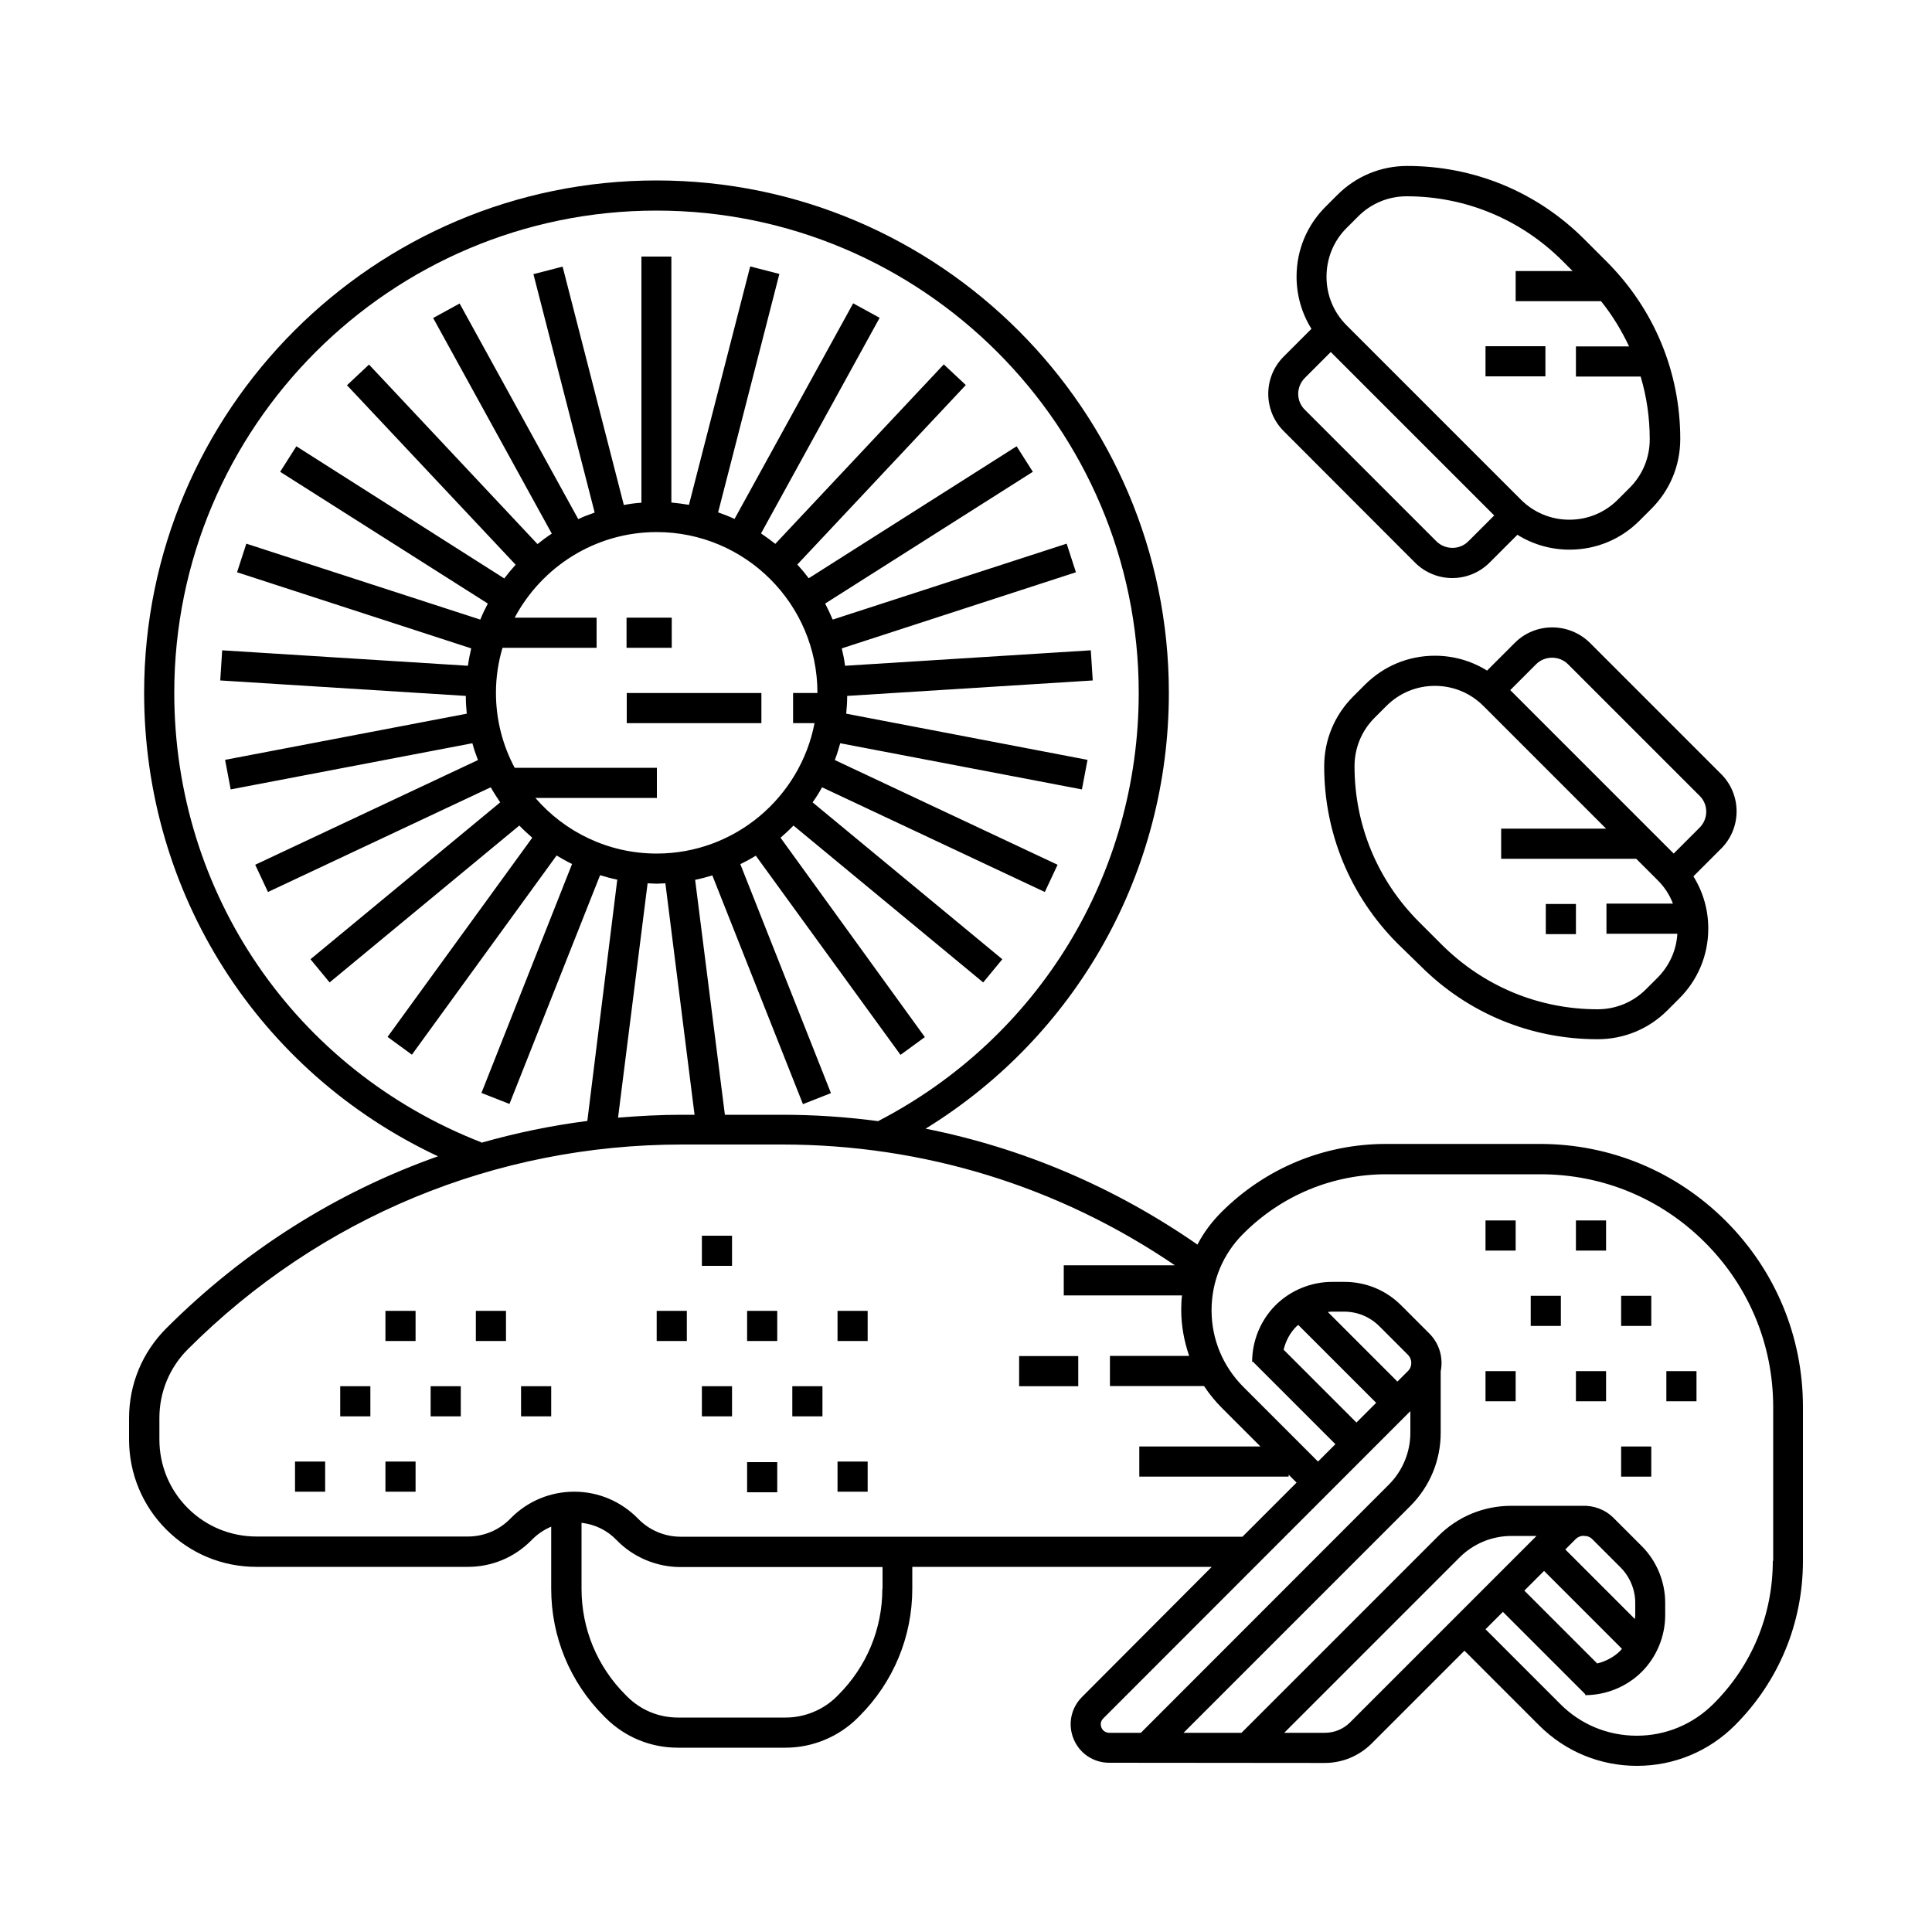
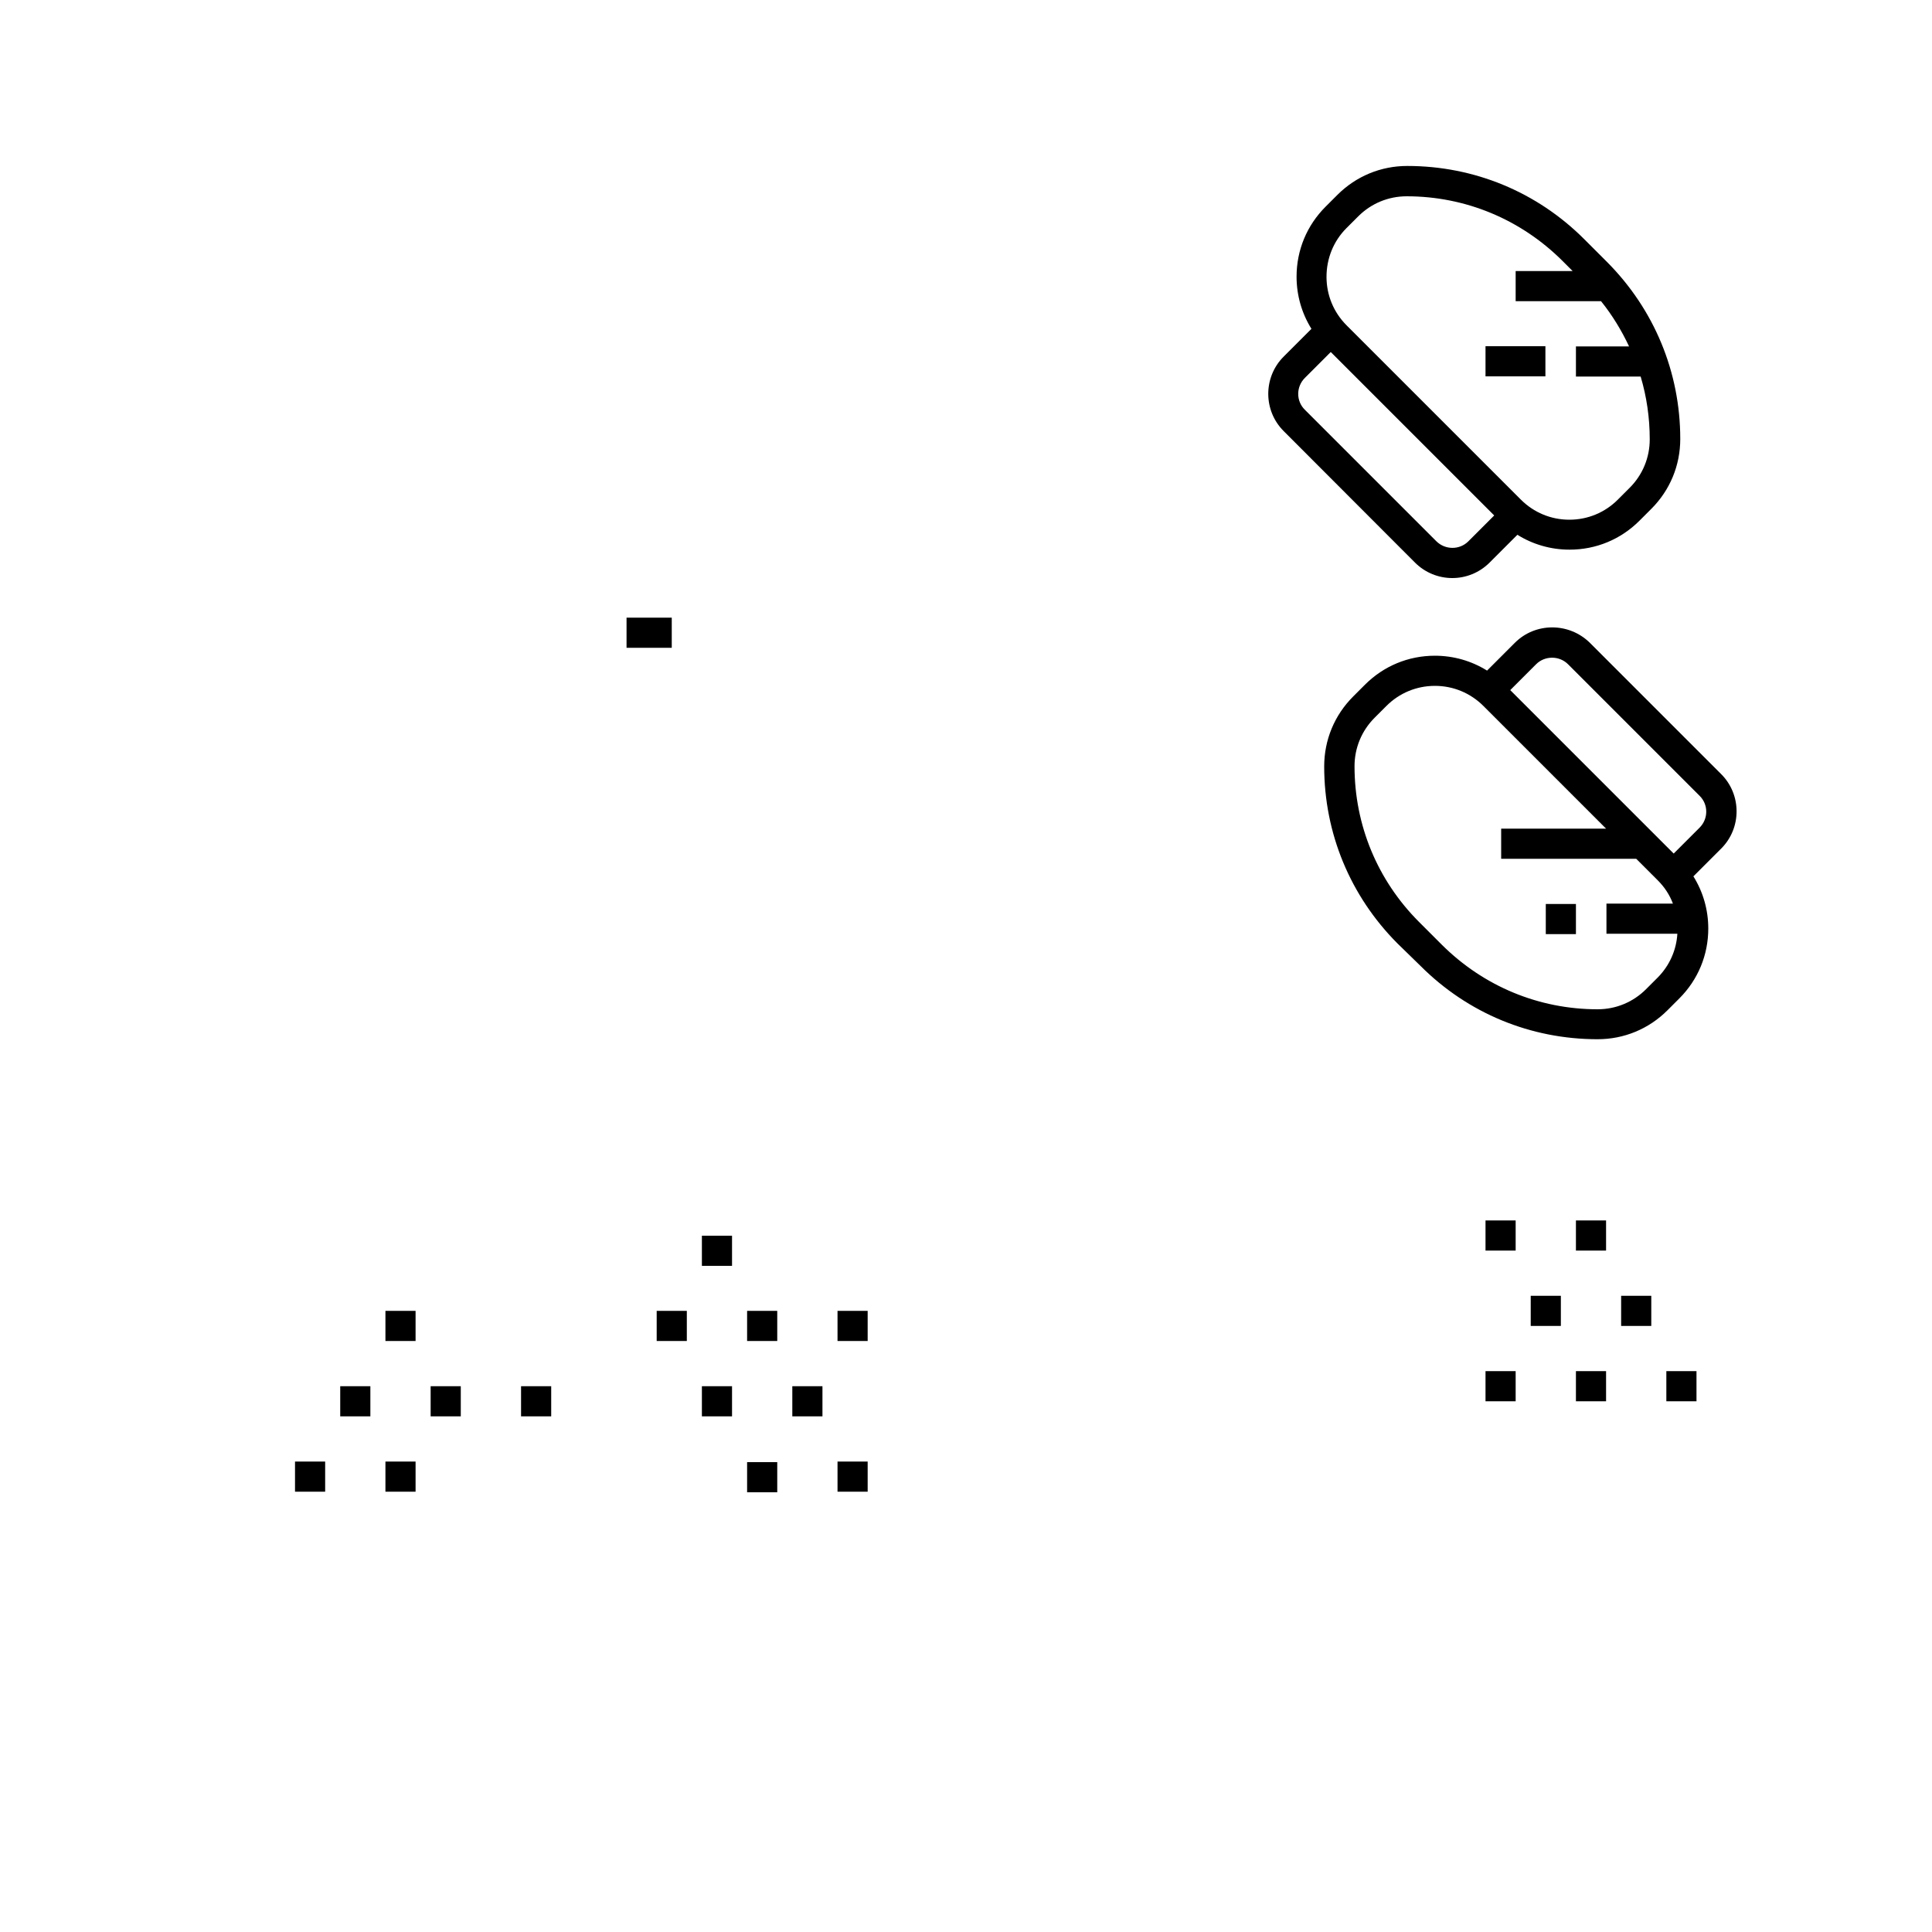
<svg xmlns="http://www.w3.org/2000/svg" version="1.1" x="0px" y="0px" viewBox="0 0 100 100" xml:space="preserve">
  <g>
    <path d="M73.24,29.12c0.53,0.53,1.23,0.8,1.93,0.8c0.7,0,1.4-0.27,1.93-0.8l1.44-1.44c0.8,0.5,1.73,0.77,2.7,0.77   c1.37,0,2.65-0.53,3.62-1.5l0.61-0.61c0.97-0.97,1.5-2.25,1.5-3.62c0-3.46-1.35-6.71-3.79-9.16l-1.18-1.18   c-2.45-2.45-5.7-3.79-9.16-3.79c-1.37,0-2.65,0.53-3.62,1.5l-0.61,0.61c-0.97,0.97-1.5,2.25-1.5,3.62c0,0.97,0.27,1.9,0.77,2.7   l-1.44,1.44c-1.06,1.06-1.06,2.79,0,3.85L73.24,29.12z M69.69,11.81l0.61-0.61c0.67-0.67,1.56-1.04,2.51-1.04   c3.04,0,5.9,1.19,8.06,3.34l0.53,0.53h-2.95v1.56h4.42c0.58,0.72,1.06,1.51,1.45,2.34h-2.75v1.56h3.35   c0.31,1.04,0.47,2.13,0.47,3.25c0,0.95-0.37,1.84-1.04,2.51l-0.61,0.61c-0.67,0.67-1.56,1.04-2.51,1.04   c-0.95,0-1.84-0.37-2.51-1.04l-9.02-9.02c-0.67-0.67-1.04-1.56-1.04-2.51S69.02,12.48,69.69,11.81z M67.54,19.56l1.34-1.34   l8.46,8.46l-1.34,1.34c-0.45,0.45-1.19,0.45-1.65,0l-6.81-6.81C67.08,20.76,67.08,20.02,67.54,19.56z" />
    <path d="M78.41,33.27l-1.44,1.44c-0.8-0.5-1.73-0.77-2.7-0.77c-1.37,0-2.65,0.53-3.62,1.5l-0.61,0.61c-0.97,0.97-1.5,2.25-1.5,3.62   c0,3.46,1.35,6.71,3.79,9.16L73.53,50c2.45,2.45,5.7,3.79,9.16,3.79c1.37,0,2.65-0.53,3.62-1.5l0.61-0.61   c0.97-0.97,1.5-2.25,1.5-3.62c0-0.97-0.27-1.9-0.77-2.7l1.44-1.44c1.06-1.06,1.06-2.79,0-3.85l-6.81-6.81   C81.2,32.21,79.47,32.21,78.41,33.27z M85.81,50.59L85.2,51.2c-0.67,0.67-1.56,1.04-2.51,1.04c-3.04,0-5.9-1.19-8.06-3.34   l-1.18-1.18c-2.15-2.15-3.34-5.01-3.34-8.06c0-0.95,0.37-1.84,1.04-2.51l0.61-0.61c0.67-0.67,1.56-1.04,2.51-1.04   c0.95,0,1.84,0.37,2.51,1.04l4.51,4.51l1.84,1.84H77.7v1.56h6.99v0l1.12,1.12c0.35,0.35,0.61,0.75,0.78,1.2h-3.44v1.56h3.67   C86.77,49.17,86.42,49.97,85.81,50.59z M87.97,42.84l-1.34,1.34l-4.23-4.23l-4.23-4.23l1.34-1.34c0.45-0.45,1.2-0.45,1.65,0   l6.81,6.81C88.43,41.64,88.43,42.38,87.97,42.84z" />
-     <path d="M89.33,63.2c-2.57-2.57-5.99-3.99-9.62-3.99h-7.97c-3.21,0-6.23,1.25-8.51,3.52c-0.51,0.51-0.93,1.07-1.25,1.69   c-4.28-2.97-9.04-5-14.07-6c7.82-4.82,12.59-13.27,12.59-22.56c0-14.62-11.9-26.52-26.52-26.52S7.46,21.23,7.46,35.86   c0,10.4,5.92,19.63,15.21,23.99c-5.23,1.85-10.02,4.86-14.06,8.9c-1.25,1.25-1.93,2.9-1.93,4.66v1.1c0,1.76,0.69,3.42,1.93,4.66   c1.25,1.25,2.9,1.93,4.66,1.93h10.95c1.23,0,2.39-0.48,3.26-1.35l0.08-0.08c0.28-0.28,0.61-0.5,0.97-0.65v3.21   c0,2.49,0.97,4.84,2.73,6.6l0.08,0.08c1,1,2.33,1.55,3.74,1.55h5.58c1.39,0,2.75-0.56,3.74-1.55l0.08-0.08   c1.76-1.76,2.74-4.11,2.74-6.6V81.1h15.5L56,87.84c-0.57,0.57-0.74,1.42-0.43,2.17c0.31,0.75,1.03,1.23,1.84,1.23l11.16,0.01   c0.91,0,1.77-0.36,2.42-1l4.81-4.81l3.86,3.86c1.36,1.36,3.16,2.1,5.07,2.1c1.92,0,3.72-0.75,5.07-2.1   c2.27-2.27,3.52-5.29,3.52-8.51v-7.97C93.32,69.19,91.9,65.77,89.33,63.2z M9.02,35.86c0-13.77,11.2-24.96,24.96-24.96   s24.96,11.2,24.96,24.96c0,9.38-5.16,17.85-13.49,22.17c-1.64-0.22-3.3-0.33-4.98-0.33h-2.95l-1.54-12.16   c0.3-0.06,0.6-0.14,0.89-0.23l4.69,11.84l1.45-0.57l-4.69-11.85c0.28-0.14,0.54-0.28,0.8-0.44l7.49,10.31l1.26-0.92L40.4,43.36   c0.23-0.2,0.46-0.41,0.67-0.63l9.82,8.12l0.99-1.2l-9.82-8.12c0.18-0.25,0.34-0.51,0.49-0.78l11.53,5.42l0.66-1.41l-11.53-5.42   c0.11-0.29,0.2-0.58,0.28-0.87l12.51,2.39l0.29-1.53L43.8,36.94c0.03-0.3,0.05-0.61,0.05-0.92l12.71-0.8l-0.1-1.56l-12.72,0.8   c-0.04-0.31-0.1-0.61-0.17-0.9l12.12-3.94l-0.48-1.48l-12.11,3.93c-0.12-0.28-0.25-0.56-0.39-0.83l10.75-6.82l-0.84-1.32   l-10.76,6.83c-0.18-0.24-0.38-0.48-0.59-0.71l8.72-9.29l-1.14-1.07l-8.72,9.29c-0.24-0.19-0.49-0.37-0.74-0.54l6.14-11.16   l-1.37-0.75l-6.14,11.16c-0.28-0.13-0.56-0.24-0.85-0.34l3.17-12.34l-1.51-0.39l-3.17,12.34c-0.3-0.05-0.6-0.09-0.91-0.12V13.28   H33.2v12.74c-0.31,0.02-0.61,0.06-0.91,0.12l-3.17-12.34l-1.51,0.39l3.17,12.34c-0.29,0.1-0.58,0.21-0.85,0.34l-6.14-11.16   l-1.37,0.75l6.14,11.16c-0.26,0.17-0.5,0.35-0.74,0.54l-8.72-9.29l-1.14,1.07l8.73,9.29c-0.21,0.23-0.4,0.46-0.59,0.71L15.34,23.1   l-0.84,1.32l10.75,6.82c-0.14,0.27-0.28,0.55-0.39,0.83l-12.11-3.93l-0.48,1.48l12.12,3.94c-0.07,0.3-0.13,0.6-0.17,0.9l-12.72-0.8   l-0.1,1.56l12.71,0.8c0,0.31,0.02,0.62,0.05,0.92l-12.51,2.39l0.29,1.53l12.51-2.39c0.08,0.3,0.18,0.59,0.29,0.87l-11.53,5.42   l0.66,1.41l11.53-5.42c0.15,0.27,0.32,0.52,0.49,0.78l-9.82,8.12l0.99,1.2l9.82-8.12c0.21,0.22,0.44,0.43,0.67,0.63l-7.49,10.31   l1.26,0.92l7.49-10.31c0.26,0.16,0.53,0.31,0.8,0.44l-4.69,11.85l1.45,0.57l4.69-11.84c0.29,0.09,0.59,0.17,0.89,0.23L30.4,58.02   c-1.87,0.24-3.7,0.62-5.49,1.13l0.01-0.02C15.26,55.36,9.02,46.23,9.02,35.86z M27.71,41.3h6.29v-1.56h-7.36   c-0.62-1.16-0.97-2.48-0.97-3.88c0-0.81,0.12-1.59,0.34-2.33h4.87v-1.56h-4.24c1.4-2.63,4.17-4.43,7.35-4.43   c4.59,0,8.32,3.73,8.32,8.32c0,0,0,0.01,0,0.01h-1.26v1.56h1.11c-0.74,3.84-4.12,6.75-8.17,6.75   C31.48,44.18,29.23,43.06,27.71,41.3z M33.98,45.74c0.15,0,0.31-0.02,0.46-0.02l1.51,11.98H35.3c0,0,0,0-0.01,0   c-1.11,0-2.21,0.06-3.3,0.15l1.53-12.13C33.68,45.72,33.83,45.74,33.98,45.74z M45.67,82.23c0,2.08-0.81,4.03-2.28,5.5l-0.08,0.08   c-0.69,0.69-1.66,1.09-2.64,1.09h-5.58c-1,0-1.93-0.39-2.63-1.09l-0.08-0.08c-1.47-1.47-2.28-3.42-2.28-5.5v-3.41   c0.69,0.08,1.32,0.38,1.81,0.89c0.86,0.89,2.07,1.4,3.31,1.4h10.46V82.23z M35.22,79.54c-0.82,0-1.62-0.34-2.19-0.93   c-0.87-0.89-2.03-1.39-3.27-1.4c-0.01,0-0.02,0-0.04,0c-1.23,0-2.39,0.48-3.26,1.35l-0.08,0.08c-0.57,0.57-1.35,0.89-2.16,0.89   H13.28c-1.34,0-2.61-0.52-3.56-1.47c-0.95-0.95-1.47-2.21-1.47-3.56v-1.1c0-1.34,0.52-2.61,1.47-3.56   c6.83-6.83,15.92-10.6,25.58-10.6c0,0,0,0,0.01,0h5.18c7.31,0,14.31,2.16,20.32,6.25h-5.75v1.56h6.12   c-0.03,0.25-0.04,0.5-0.04,0.75c0,0.82,0.15,1.62,0.41,2.38h-4.1v1.56h4.87c0.27,0.41,0.58,0.79,0.93,1.14l1.99,1.99h-6.27v1.56   h7.73v-0.1l0.41,0.41l-2.8,2.8H35.22z M57.01,89.42c-0.03-0.08-0.09-0.29,0.09-0.47L73,73.04v1.11c0,1.02-0.4,1.98-1.12,2.7   L59.05,89.69l-1.64,0C57.15,89.68,57.04,89.5,57.01,89.42z M72.87,70.97l-0.54,0.54l-3.6-3.6c0.07-0.01,0.13-0.02,0.2-0.02h0.64   c0.69,0,1.34,0.27,1.83,0.76l1.46,1.46C73.11,70.35,73.11,70.74,72.87,70.97z M67.11,68.65c0.03-0.03,0.06-0.05,0.09-0.07   l4.03,4.03l-1.02,1.02l-3.77-3.77C66.55,69.41,66.77,68.98,67.11,68.65z M69.88,89.15c-0.35,0.35-0.82,0.54-1.31,0.54l-2.1,0   l9.07-9.07c0.72-0.72,1.68-1.12,2.7-1.12h1.29L69.88,89.15z M81.96,79.5L81.96,79.5c0.17-0.01,0.33,0.04,0.46,0.17l1.46,1.46   c0.48,0.48,0.76,1.15,0.76,1.83v0.64c0,0.07-0.01,0.13-0.02,0.2l-3.6-3.6l0.54-0.54c0.11-0.11,0.25-0.16,0.39-0.17H81.96z    M82.67,86.1l-3.77-3.77l1.02-1.02l4.03,4.03c-0.03,0.03-0.04,0.06-0.07,0.09C83.55,85.76,83.13,85.99,82.67,86.1z M91.76,80.79   c0,2.8-1.09,5.43-3.07,7.4c-1.06,1.06-2.47,1.65-3.97,1.65s-2.91-0.58-3.97-1.65l-3.86-3.86l0.9-0.9l4.26,4.26v0.05   c1.09,0,2.16-0.44,2.93-1.21c0.77-0.77,1.21-1.84,1.21-2.93v-0.64c0-1.09-0.44-2.16-1.21-2.93l-1.46-1.46   c-0.45-0.45-1.04-0.65-1.62-0.63h-3.67c-1.44,0-2.79,0.56-3.8,1.58L64.26,89.69l-3,0l11.73-11.73c1.02-1.02,1.58-2.37,1.58-3.8   v-3.18h0c0.14-0.69-0.06-1.43-0.59-1.96l-1.46-1.46c-0.78-0.78-1.82-1.21-2.93-1.21h-0.64c-1.09,0-2.16,0.44-2.93,1.21   c-0.77,0.77-1.21,1.84-1.21,2.93h0.09l-0.02,0.02l4.24,4.24l-0.9,0.9l-3.86-3.86c-1.06-1.06-1.65-2.47-1.65-3.97   c0-1.5,0.58-2.91,1.65-3.97c1.98-1.98,4.61-3.07,7.4-3.07h7.97c3.22,0,6.24,1.25,8.52,3.53c2.28,2.28,3.53,5.3,3.53,8.52V80.79z" />
-     <rect x="52.75" y="70.19" width="3.06" height="1.56" />
    <rect x="33.99" y="67.85" width="1.56" height="1.56" />
    <rect x="43.35" y="67.85" width="1.56" height="1.56" />
    <rect x="38.67" y="67.85" width="1.56" height="1.56" />
    <rect x="38.67" y="75.68" width="1.56" height="1.56" />
    <rect x="43.35" y="75.65" width="1.56" height="1.56" />
    <rect x="15.27" y="75.65" width="1.56" height="1.56" />
    <rect x="19.95" y="75.65" width="1.56" height="1.56" />
    <rect x="19.95" y="67.85" width="1.56" height="1.56" />
-     <rect x="24.63" y="67.85" width="1.56" height="1.56" />
    <rect x="36.33" y="71.75" width="1.56" height="1.56" />
    <rect x="36.33" y="63.96" width="1.56" height="1.56" />
    <rect x="41.01" y="71.75" width="1.56" height="1.56" />
    <rect x="26.97" y="71.75" width="1.56" height="1.56" />
    <rect x="22.29" y="71.75" width="1.56" height="1.56" />
    <rect x="17.61" y="71.75" width="1.56" height="1.56" />
    <rect x="32.43" y="31.97" width="2.34" height="1.56" />
-     <rect x="32.44" y="35.87" width="6.97" height="1.56" />
    <rect x="86.25" y="70.97" width="1.56" height="1.56" />
    <rect x="76.89" y="70.97" width="1.56" height="1.56" />
    <rect x="81.57" y="70.97" width="1.56" height="1.56" />
    <rect x="81.57" y="63.17" width="1.56" height="1.56" />
    <rect x="76.89" y="63.17" width="1.56" height="1.56" />
    <rect x="83.91" y="67.07" width="1.56" height="1.56" />
-     <rect x="83.91" y="74.87" width="1.56" height="1.56" />
    <rect x="79.23" y="67.07" width="1.56" height="1.56" />
    <rect x="80.01" y="46.79" width="1.56" height="1.56" />
    <rect x="76.89" y="17.92" width="3.1" height="1.56" />
  </g>
</svg>